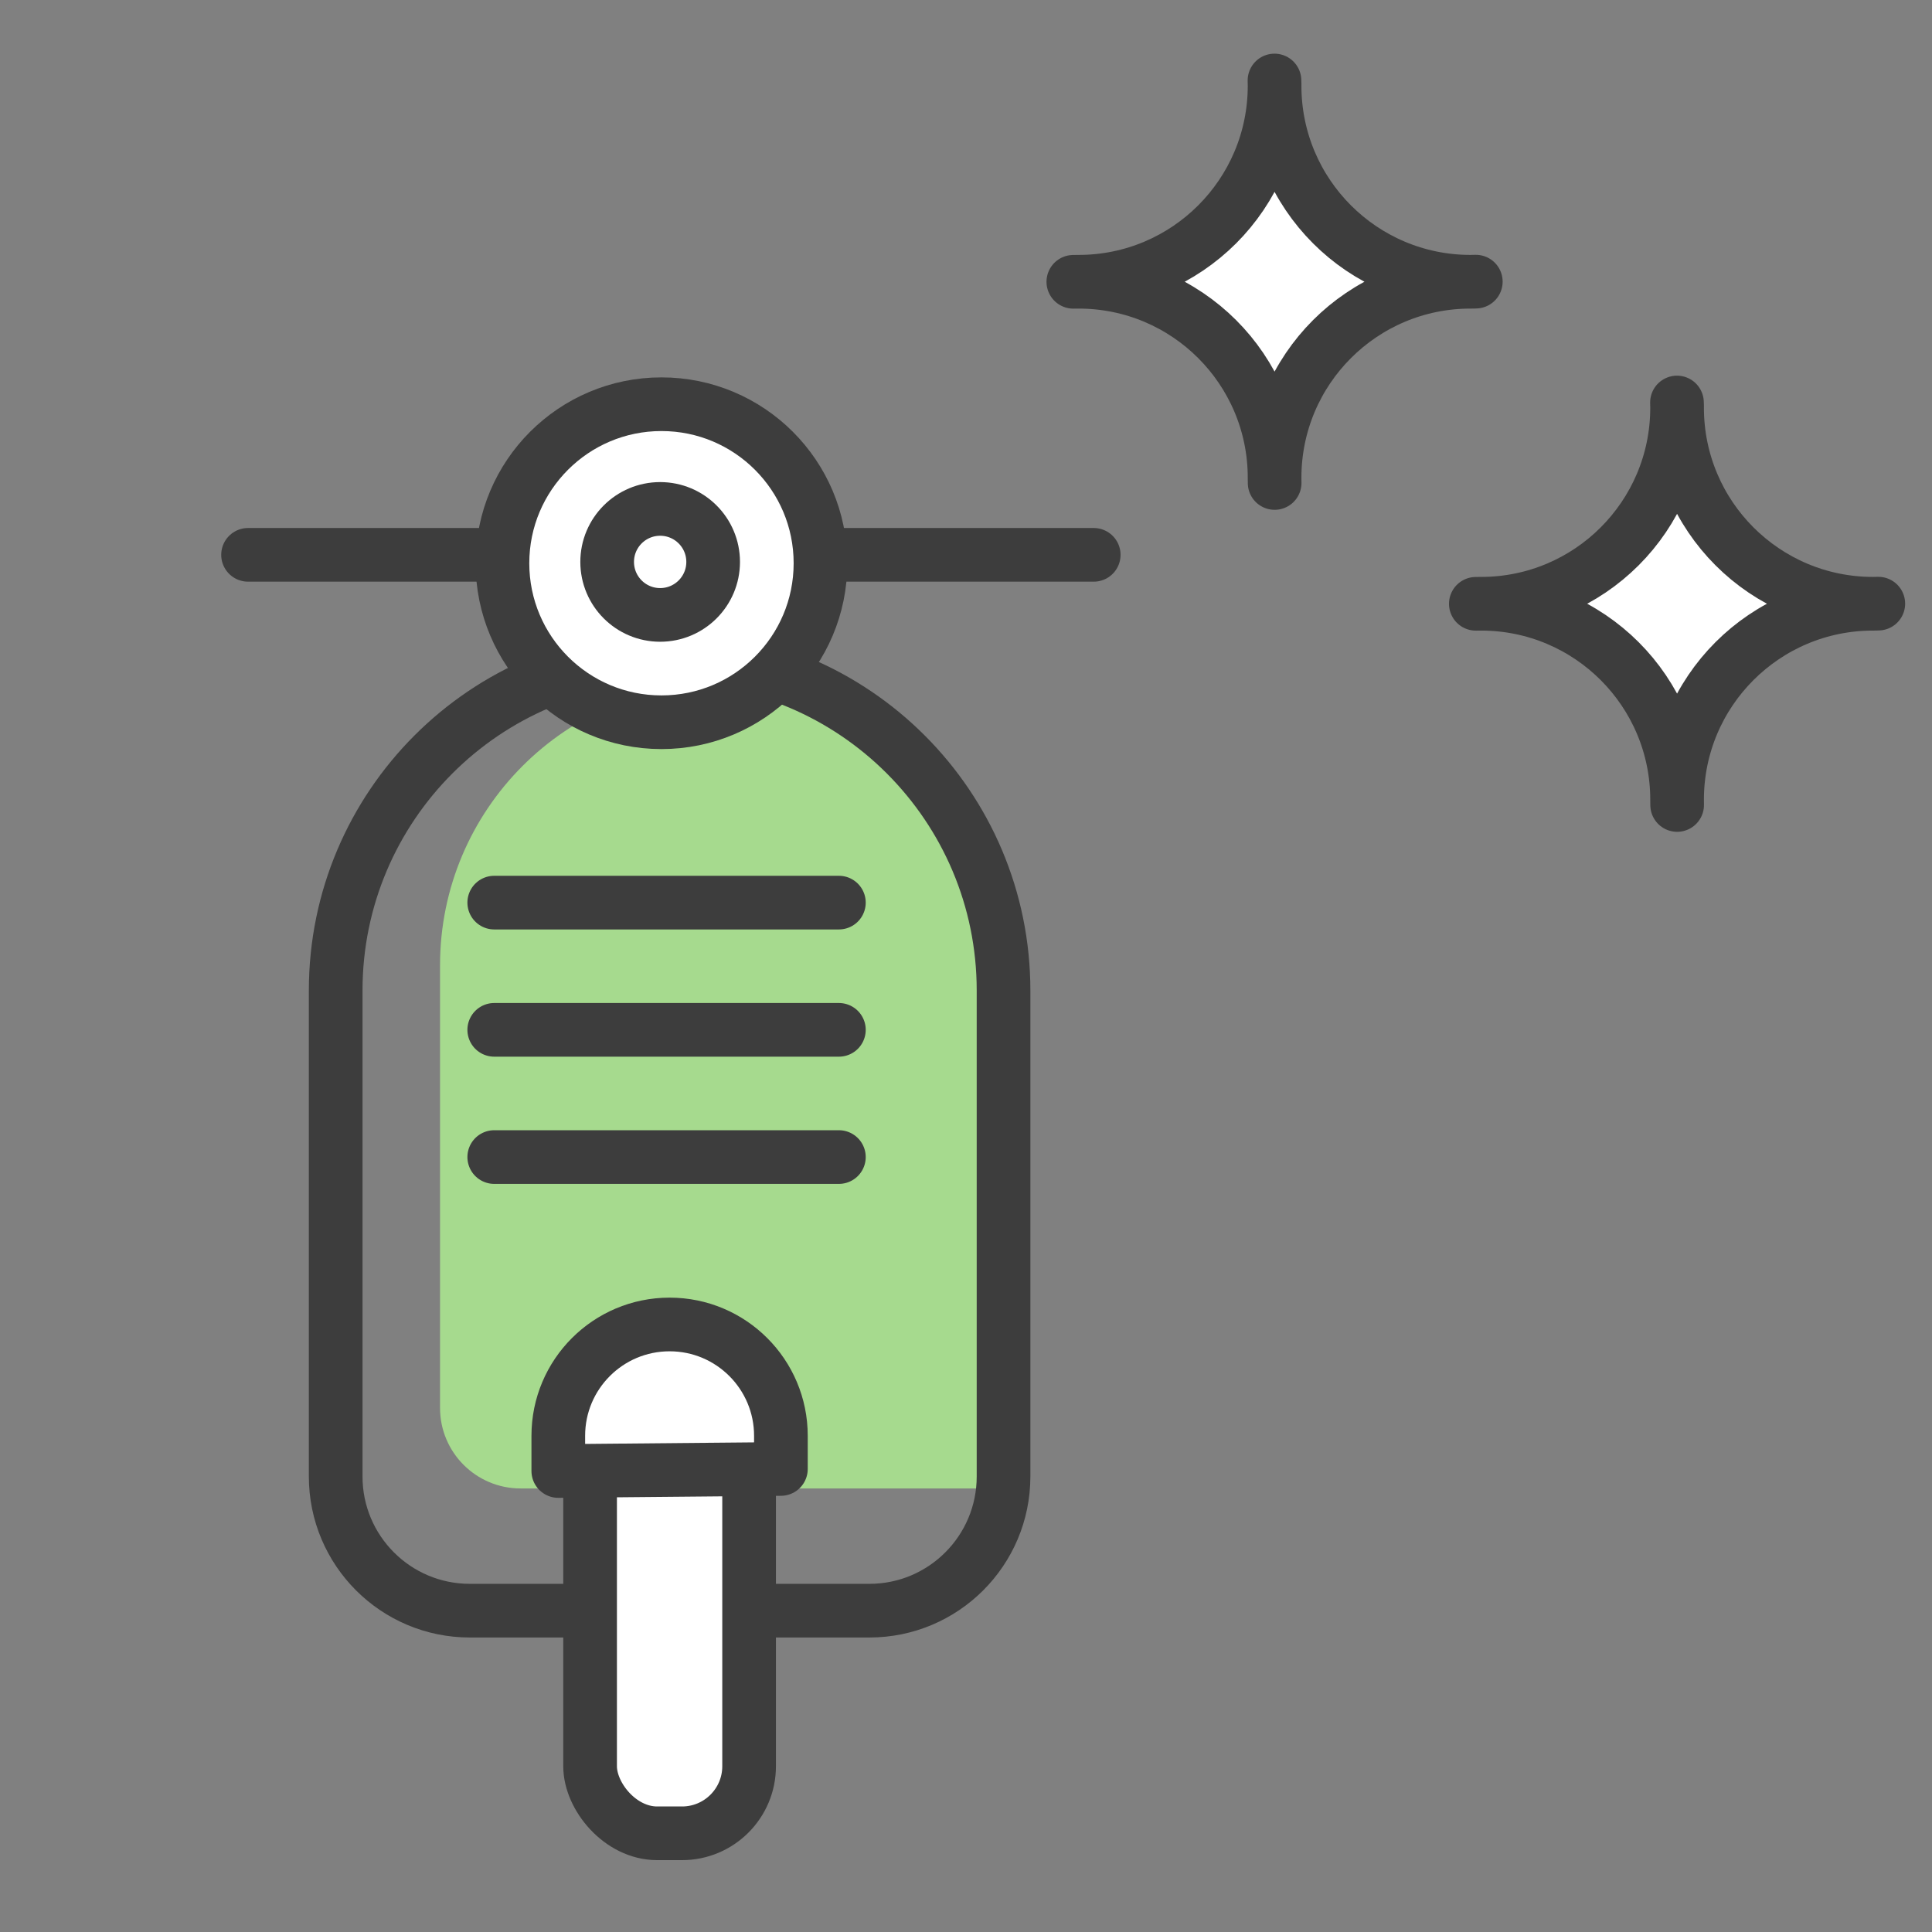
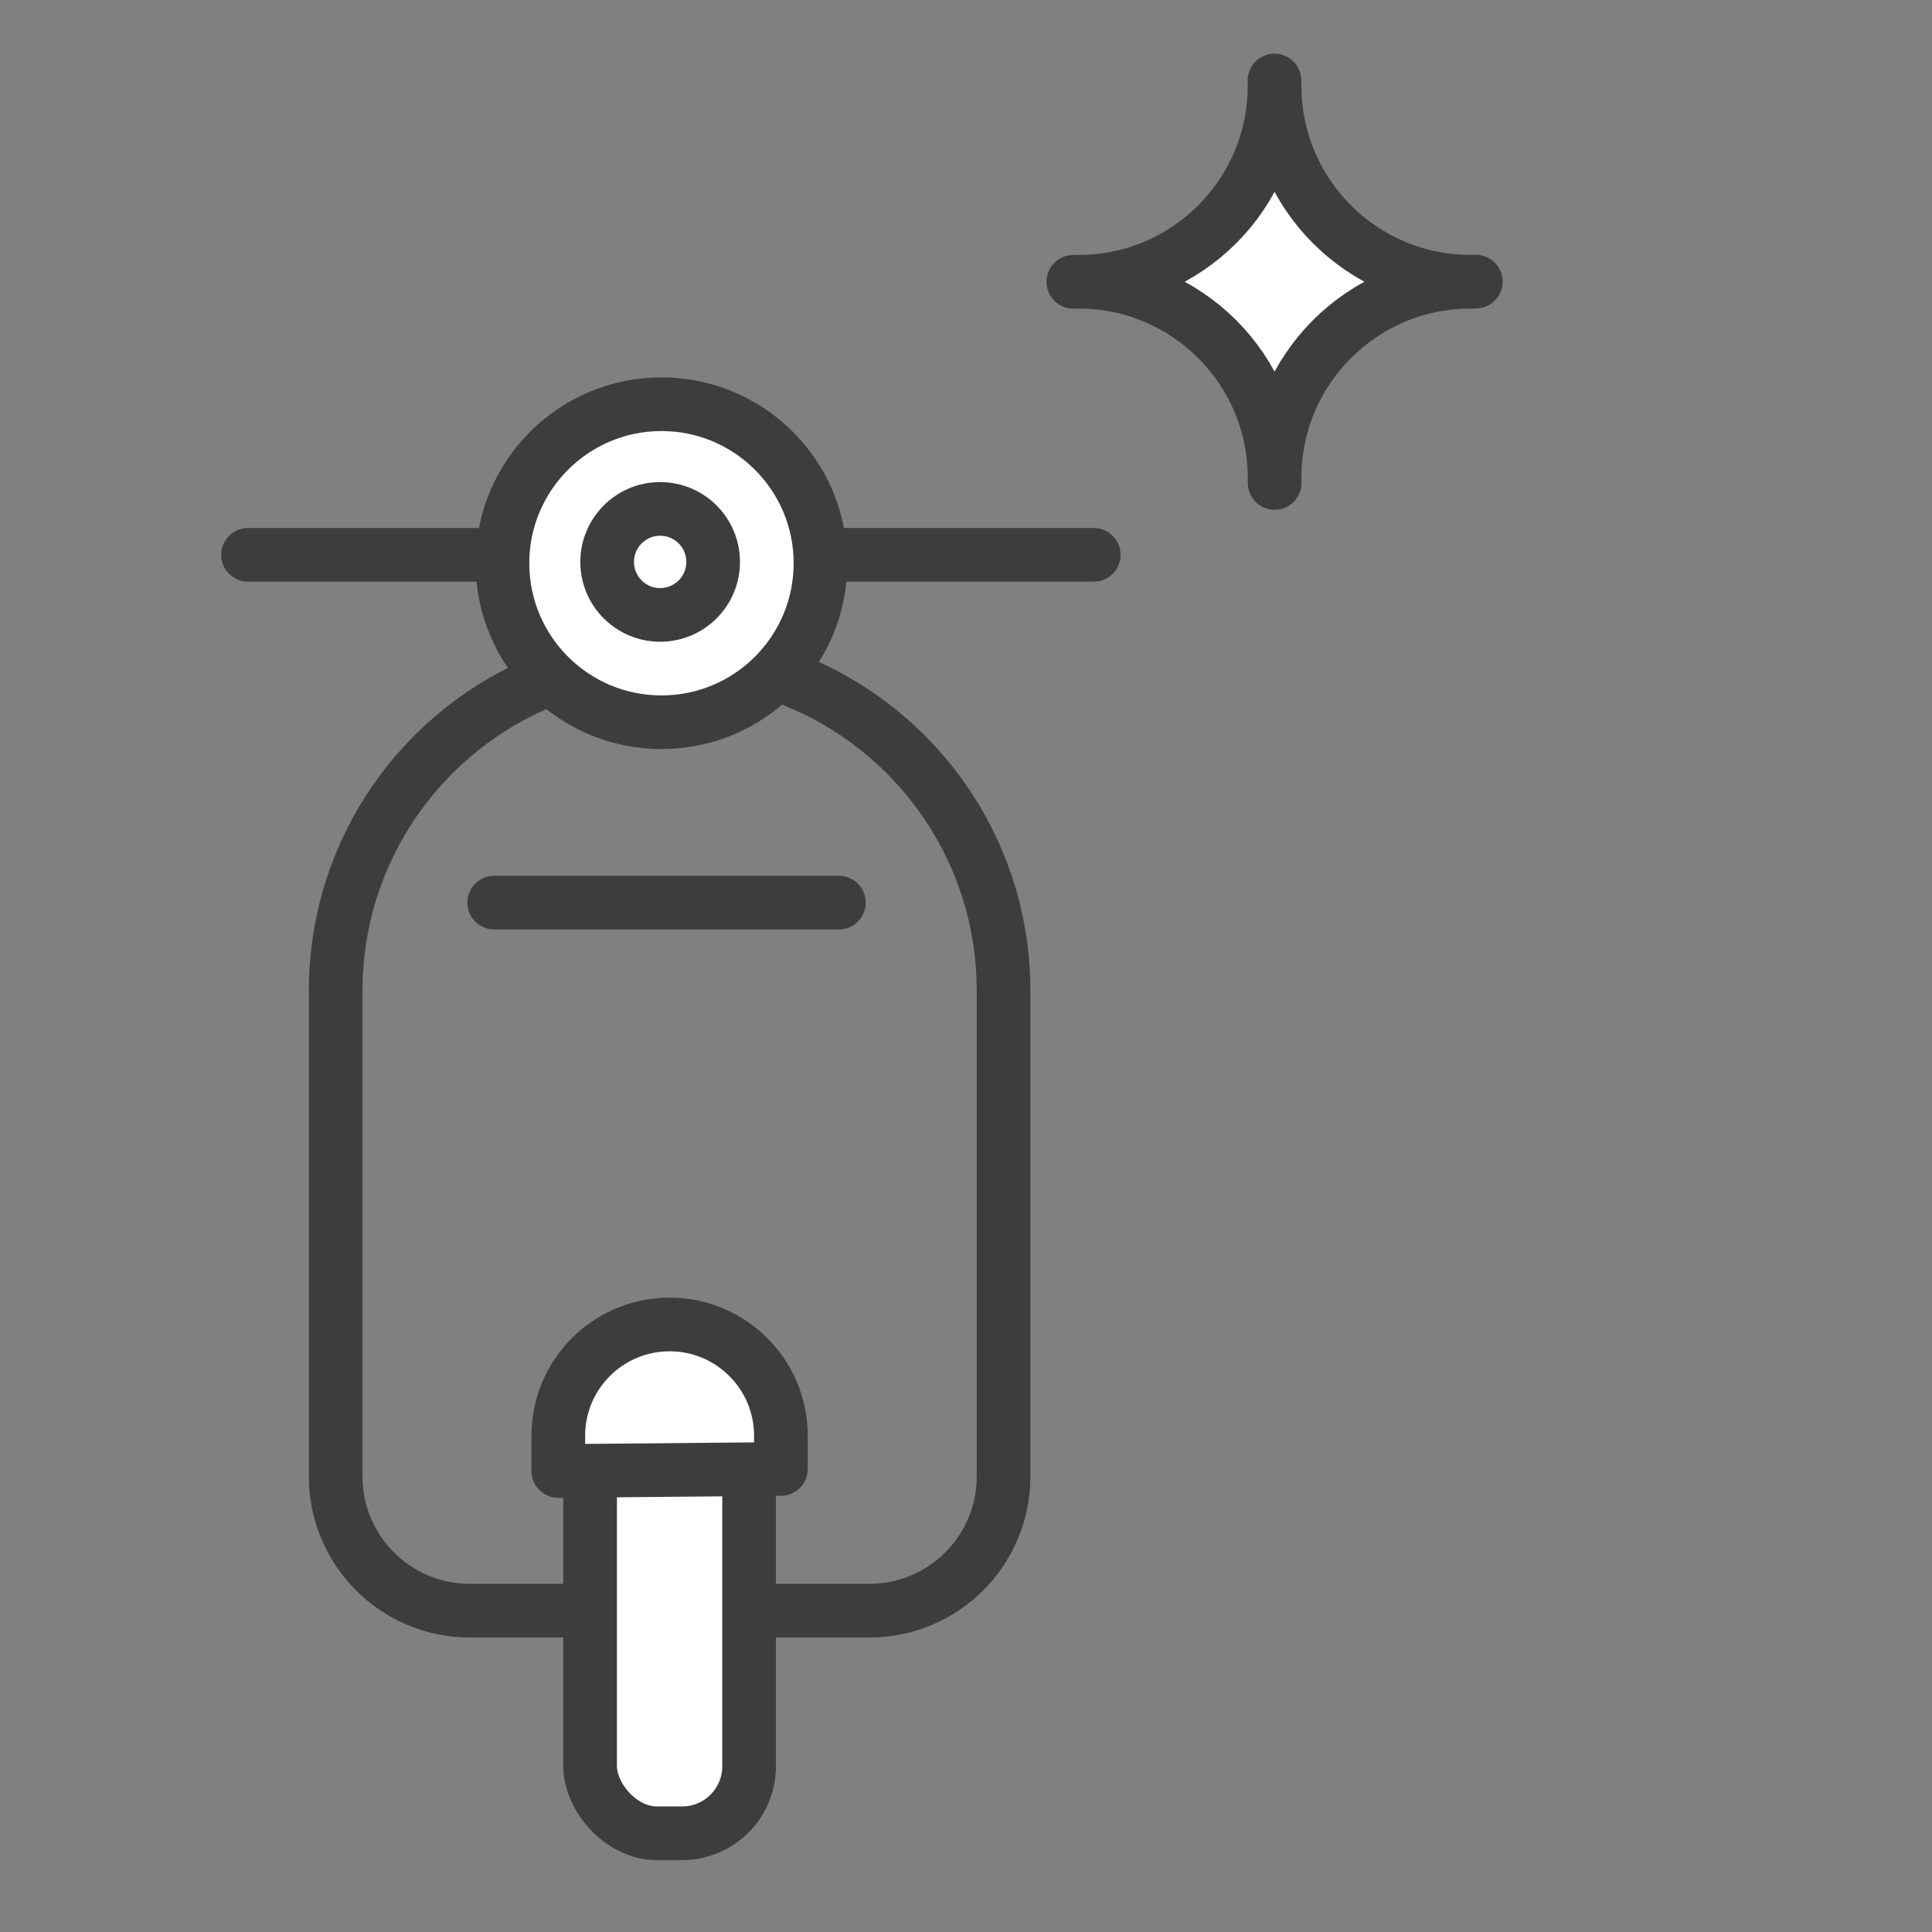
<svg xmlns="http://www.w3.org/2000/svg" width="72px" height="72px" viewBox="0 0 72 72" version="1.1">
  <rect x="0" y="0" width="72" height="72" fill="#808080" stroke="none" />
  <title>01 Atoms / Icon / Big / Moto_nueva</title>
  <g id="01-Atoms-/-Icon-/-Big-/-Moto_nueva" stroke="none" stroke-width="1" fill="none" fill-rule="evenodd">
    <g id="Group-2" transform="translate(9.244, 15.064)" fill-rule="nonzero">
-       <path d="M17.655,10.406 C23.454,10.406 28.155,15.107 28.155,20.906 L28.155,40.406 L28.155,40.406 L10.155,40.406 C8.498,40.406 7.155,39.063 7.155,37.406 L7.155,20.906 C7.155,15.107 11.856,10.406 17.655,10.406 Z" id="Rectangle" fill="#A6DA8E" />
      <path d="M15.71,9.406 C22.583,9.406 28.155,14.977 28.155,21.85 L28.155,39.961 C28.155,42.723 25.916,44.961 23.155,44.961 L8.266,44.961 C5.504,44.961 3.266,42.723 3.266,39.961 L3.266,21.85 C3.266,14.977 8.837,9.406 15.71,9.406 Z" id="Rectangle" stroke="#3D3D3D" stroke-width="2" stroke-linecap="square" />
      <line x1="31.516" y1="5.613" x2="-4.21062362e-15" y2="5.613" id="Path-5" stroke="#3D3D3D" stroke-width="2" stroke-linecap="round" />
      <g id="Group" transform="translate(9.481, 0)" fill="#FFFFFF" stroke="#3D3D3D" stroke-linecap="round" stroke-width="2">
        <circle id="Oval" cx="5.926" cy="5.926" r="5.926" />
        <circle id="Oval" cx="5.877" cy="5.877" r="1.975" />
      </g>
-       <line x1="22.019" y1="28.056" x2="9.175" y2="28.056" id="Path-6" stroke="#3D3D3D" stroke-width="2" stroke-linecap="round" />
-       <line x1="22.019" y1="23.315" x2="9.175" y2="23.315" id="Path-6" stroke="#3D3D3D" stroke-width="2" stroke-linecap="round" />
      <line x1="22.019" y1="18.574" x2="9.175" y2="18.574" id="Path-6" stroke="#3D3D3D" stroke-width="2" stroke-linecap="round" />
      <rect id="Rectangle" stroke="#3D3D3D" stroke-width="2" fill="#FFFFFF" stroke-linecap="square" x="12.747" y="35.48" width="5.926" height="17.778" rx="2.5" />
      <path d="M15.71,34.295 C18.001,34.295 19.858,36.152 19.858,38.443 L19.858,39.68 L19.858,39.68 L11.562,39.756 L11.562,38.443 C11.562,36.152 13.419,34.295 15.71,34.295 Z" id="Rectangle" stroke="#3D3D3D" stroke-width="2" fill="#FFFFFF" stroke-linecap="square" stroke-linejoin="round" />
    </g>
-     <path d="M62.5,15.197 C62.5,19.23 65.769,22.5 69.802,22.5 L69.999,22.496 C69.934,22.501 69.868,22.5 69.802,22.5 C65.769,22.5 62.5,25.769 62.5,29.802 L62.502,29.999 C62.499,29.934 62.5,29.868 62.5,29.802 C62.5,25.769 59.23,22.5 55.197,22.5 L55,22.502 C55.065,22.499 55.131,22.5 55.197,22.5 C59.23,22.5 62.5,19.23 62.5,15.197 L62.496,15 C62.501,15.065 62.5,15.131 62.5,15.197 Z" id="Combined-Shape" stroke="#3D3D3D" stroke-width="2" fill="#FFFFFF" fill-rule="nonzero" stroke-linecap="square" stroke-linejoin="round" />
    <path d="M47.5,3.197 C47.5,7.23 50.769,10.5 54.802,10.5 L54.999,10.496 C54.934,10.501 54.868,10.5 54.802,10.5 C50.769,10.5 47.5,13.769 47.5,17.802 L47.502,17.999 C47.499,17.934 47.5,17.868 47.5,17.802 C47.5,13.769 44.23,10.5 40.197,10.5 L40,10.502 C40.065,10.499 40.131,10.5 40.197,10.5 C44.23,10.5 47.5,7.23 47.5,3.197 L47.496,3 C47.501,3.065 47.5,3.131 47.5,3.197 Z" id="Combined-Shape" stroke="#3D3D3D" stroke-width="2" fill="#FFFFFF" fill-rule="nonzero" stroke-linecap="square" stroke-linejoin="round" />
  </g>
</svg>